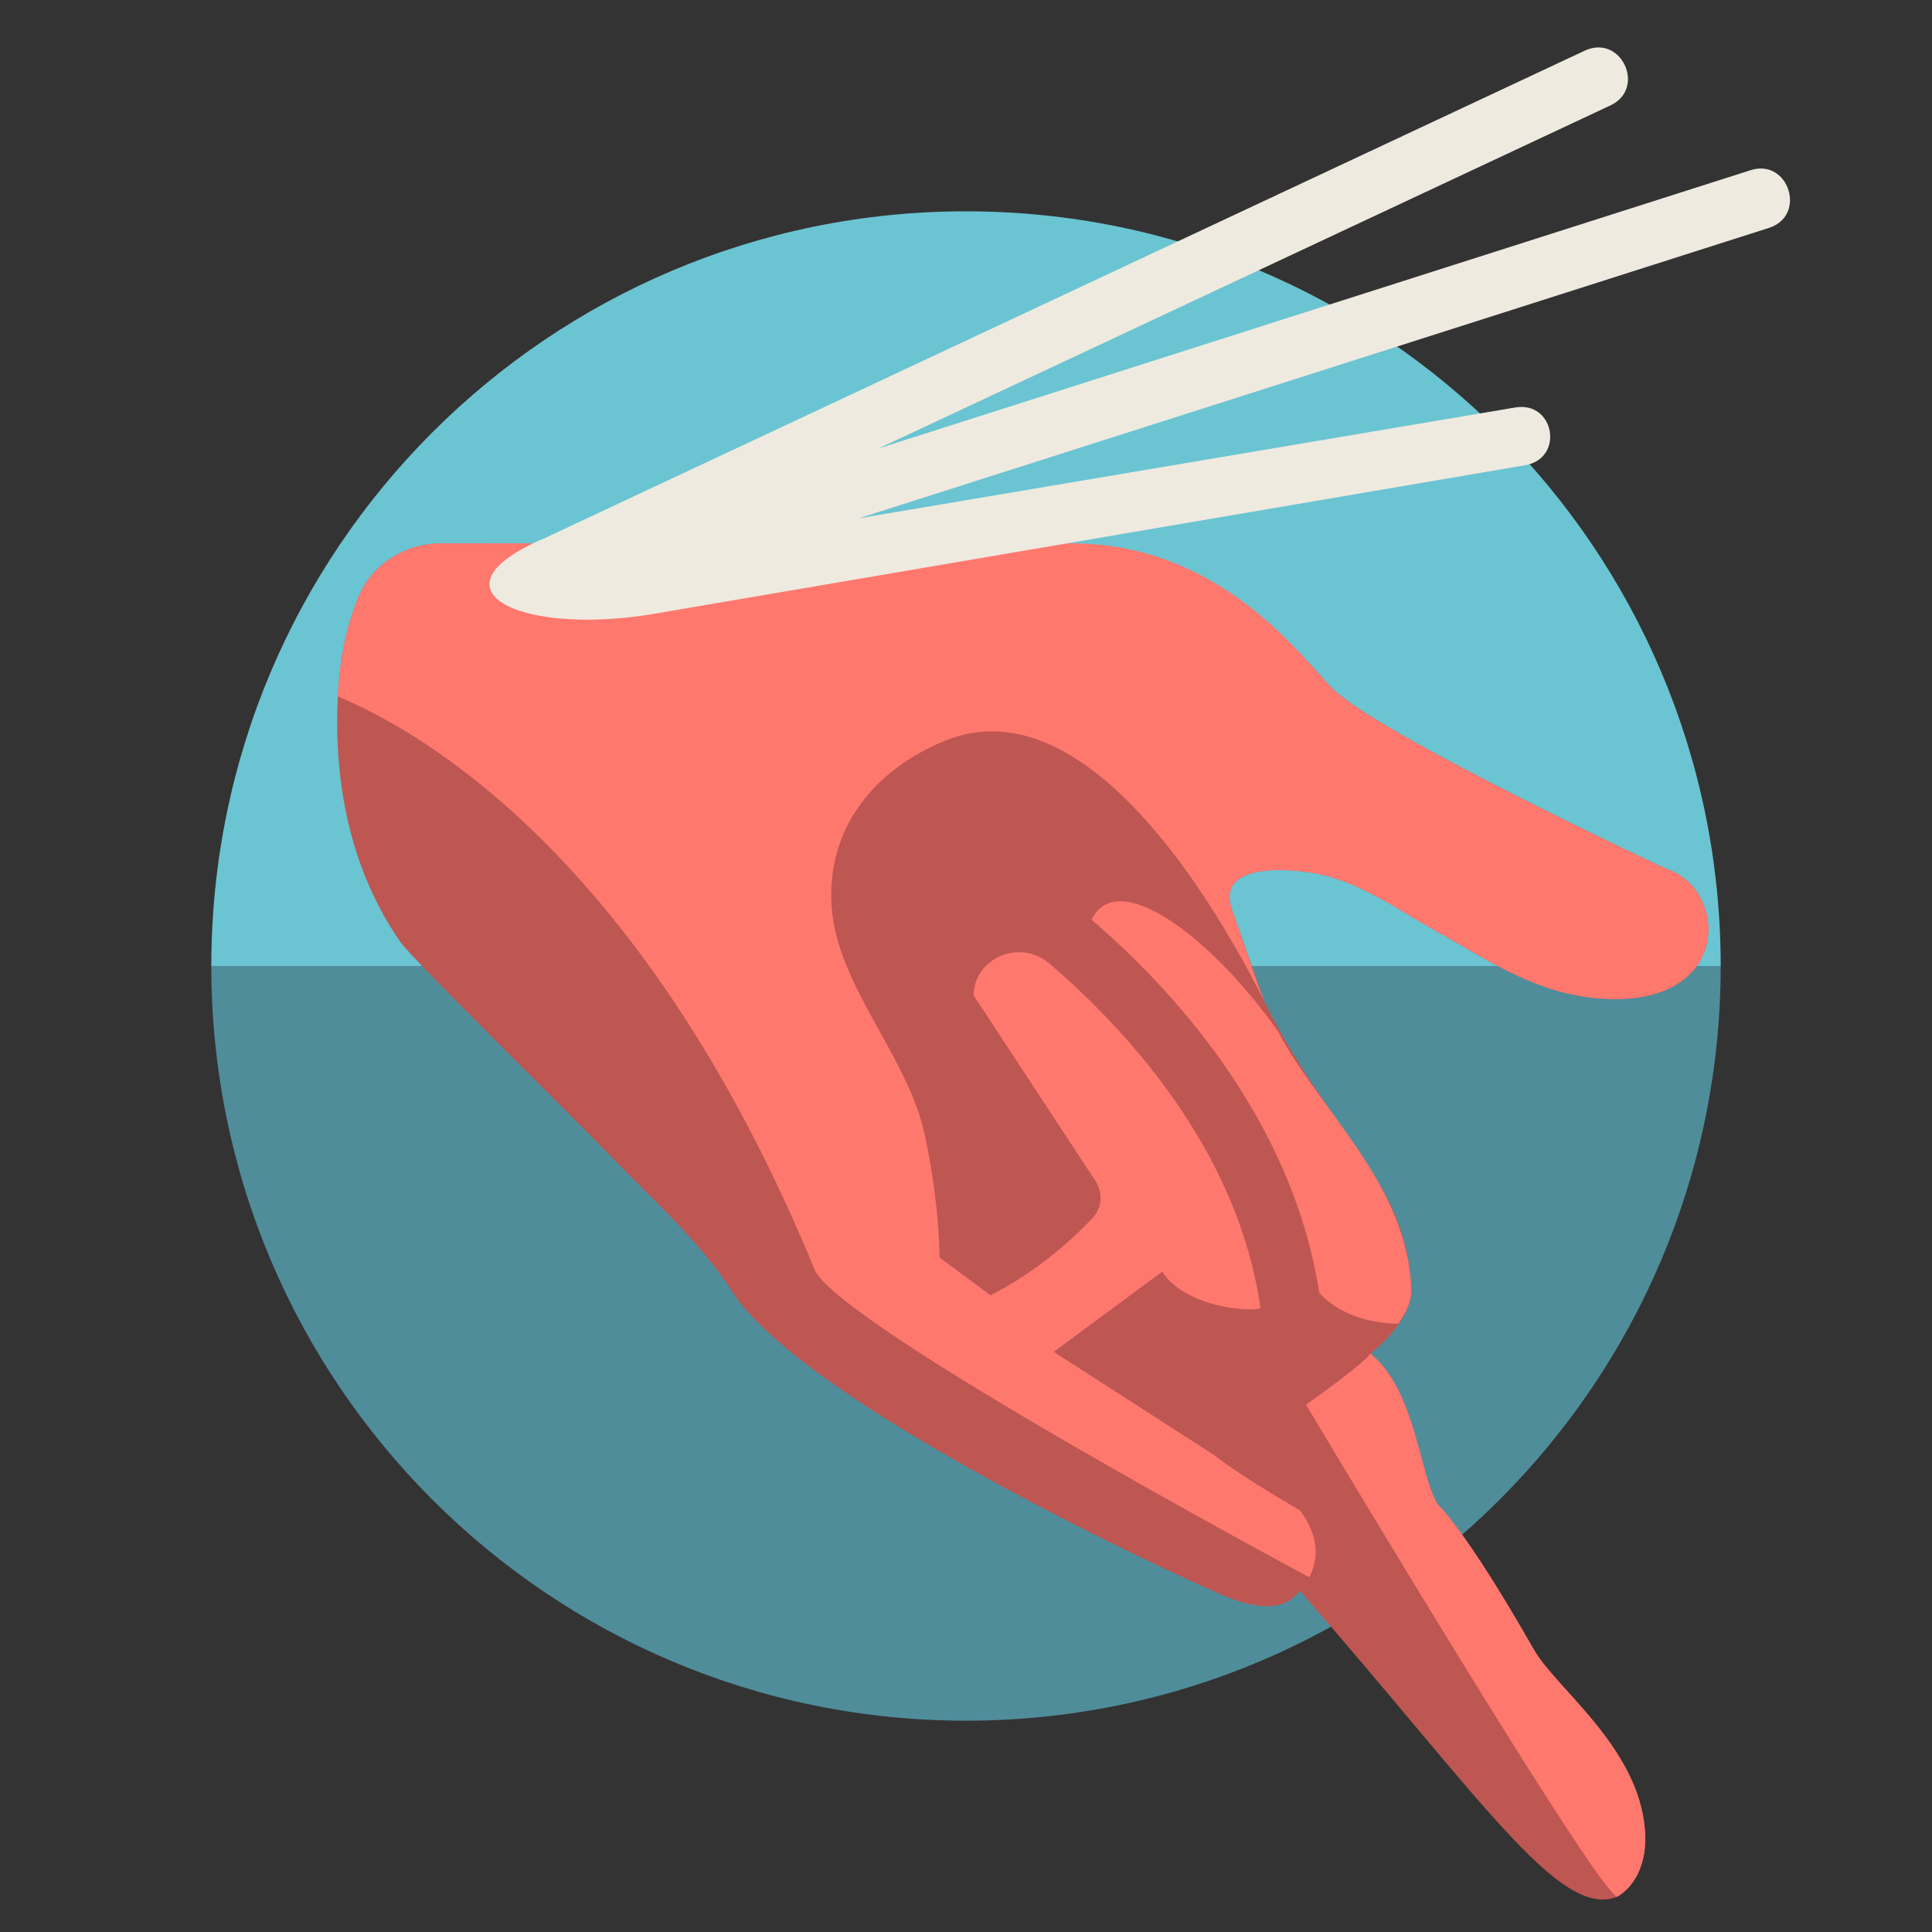
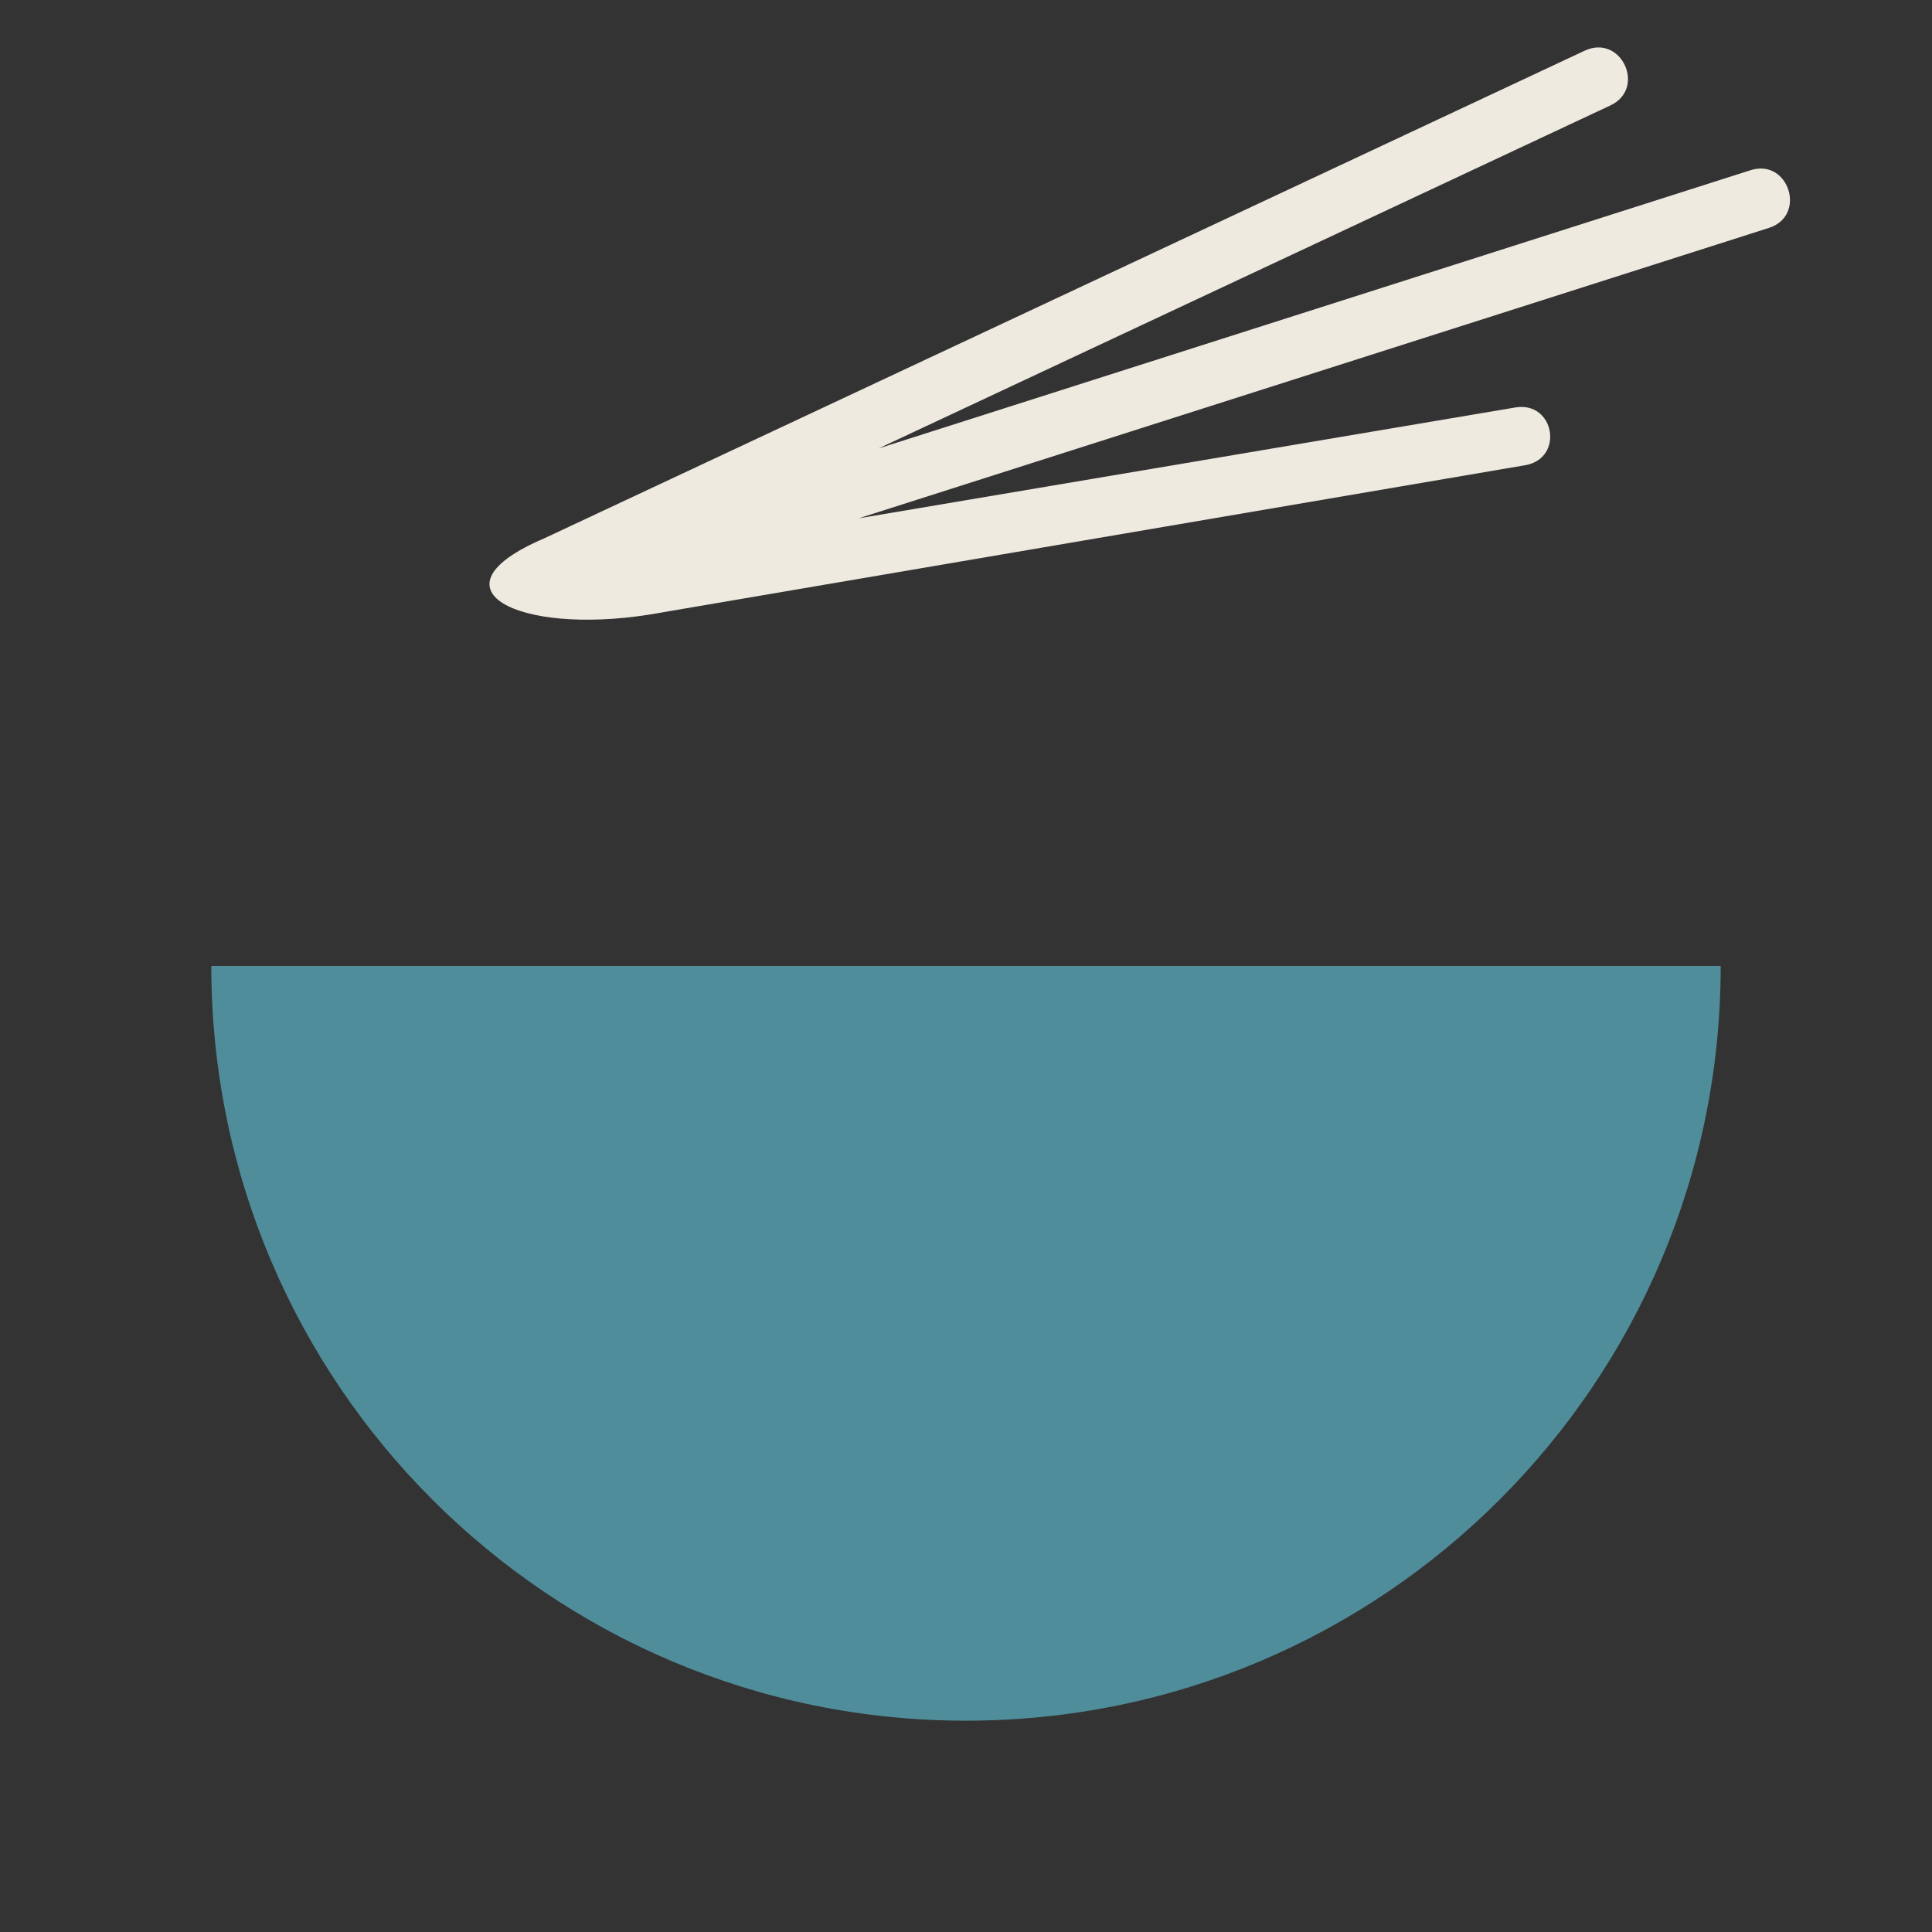
<svg xmlns="http://www.w3.org/2000/svg" version="1.1" id="Uploaded to svgrepo.com" width="800px" height="800px" viewBox="0 0 64 64" xml:space="preserve">
  <rect x="0" y="0" width="64" height="64" fill="#333333" stroke="none" />
  <style type="text/css">
	.fandom_een{fill:#FF786E;}
	.fandom_twee{fill:#BE5652;}
	.fandom_zeven{fill:#508D9B;}
	.fandom_acht{fill:#6BC4D2;}
	.fandom_veertien{fill:#EFEAE0;}
	.st0{fill:#AA9991;}
	.st1{fill:#FFFAFA;}
	.st2{fill:#644638;}
	.st3{fill:#4B322A;}
	.st4{fill:#FFC865;}
	.st5{fill:#BE9148;}
	.st6{fill:#8579A3;}
	.st7{fill:#685683;}
	.st8{fill:#4D4D4D;}
	.st9{fill:#3A3A3A;}
	.st10{fill:#808080;}
	.st11{fill:#CCCCCC;}
	.st12{fill:#666666;}
	.st13{fill:#018273;}
	.st14{fill:#00B3AA;}
</style>
  <g>
    <g>
-       <path class="fandom_acht" d="M32,7C18.193,7,7,18.193,7,32h50C57,18.193,45.807,7,32,7z" />
      <path class="fandom_zeven" d="M32,57c13.807,0,25-11.193,25-25H7C7,45.807,18.193,57,32,57z" />
    </g>
    <g>
-       <path class="fandom_twee" d="M43.796,28.975c1.354,0.313,2.515,1.157,3.709,1.827c1.712,0.96,3.247,2.028,5.23,2.248    c4.68,0.519,4.578-3.604,2.453-4.269c0,0-9.595-4.48-11.076-5.995c-0.978-1-3.676-4.741-8.591-4.749l-20.9-0.035    c-1.162-0.002-2.259,0.649-2.718,1.717c-0.381,0.887-0.643,1.988-0.712,3.351c-0.145,2.866,0.426,5.772,2.074,8.135    c0.429,0.615,5.235,5.305,7.004,7.135c1.347,1.393,2.928,2.8,3.982,4.44c2.351,3.656,14.242,9.202,16.25,10.063    c1.183,0.507,1.899,0.43,2.293,0.113c0.145-0.116,0.269-0.258,0.269-0.258c6.045,6.922,8.594,10.879,10.503,10.138    c0.716-0.431,0.935-1.28,0.935-1.897c0-2.898-2.935-4.969-3.683-6.282c-2.309-4.053-3.198-4.831-3.198-4.831    c-0.604-1-0.717-3.749-2.218-4.986c0,0,1.382-1.057,1.349-2.121c-0.111-3.561-2.67-5.113-4.869-9.548c0,0-1.058-2.99-1.06-2.995    C40.188,28.467,42.96,28.782,43.796,28.975z M43.379,50.565c0.001,0.002,0.002,0.003,0.002,0.005    C43.381,50.568,43.38,50.566,43.379,50.565z M44.312,43.312c-0.002-0.001-0.005-0.003-0.007-0.004    C44.308,43.309,44.31,43.311,44.312,43.312z" />
-       <path class="fandom_een" d="M46.328,43.845c0,0-1.639,0.066-2.626-1.018c-0.902-5.822-4.941-10.13-7.544-12.362    c0.871-1.787,4.027,0.637,6.177,3.698c1.369,2.619,4.306,5.084,4.414,8.556C46.762,43.095,46.571,43.494,46.328,43.845z     M55.187,28.782c0,0-9.595-4.48-11.076-5.995c-0.978-1-3.676-4.779-8.591-4.787h-20.9c-1.162-0.002-2.259,0.652-2.718,1.719    c-0.381,0.887-0.643,1.988-0.712,3.351c2.843,1.182,10.224,5.429,15.81,19.024c0.993,1.924,16.157,10.039,16.372,10.155    c0.267-0.515,0.389-1.285-0.31-2.217c-2.25-1.312-2.812-1.812-2.812-1.812l-5.344-3.438l3.594-2.656    c0.729,1.124,2.742,1.347,3.256,1.215c-0.749-5.336-4.609-9.386-7-11.428c-0.942-0.805-2.447-0.215-2.505,1.022    c-0.001,0.012-0.001,0.023-0.001,0.035l4.04,6.154c0.247,0.377,0.222,0.882-0.086,1.211c-1.076,1.149-2.296,2.016-3.392,2.573    l-1.687-1.25c-0.025-1.345-0.204-2.708-0.482-4.023c-0.583-2.758-3.052-5.072-3.107-7.865c-0.049-2.486,1.519-4.307,3.755-5.227    c4.359-1.789,8.489,4.429,10.597,8.643c-0.389-0.989-0.697-2.012-1.066-3.008c-0.634-1.709,2.138-1.394,2.974-1.201    c1.354,0.313,2.515,1.157,3.709,1.827c1.712,0.96,3.247,2.028,5.23,2.248C57.414,33.569,57.313,29.446,55.187,28.782z     M50.818,54.657c-2.309-4.053-3.198-4.831-3.198-4.831c-0.604-1-0.717-3.749-2.218-4.986c-0.323,0.41-2.033,1.621-2.139,1.691    c0.89,1.49,9.535,15.944,10.304,16.306c0.66-0.382,0.935-1.177,0.935-1.897C54.5,58.041,51.566,55.971,50.818,54.657z" />
      <path class="fandom_veertien" d="M57.99,5.638l-28.886,9.217L53.349,3.491c1.194-0.56,0.362-2.373-0.85-1.814    c-0.029,0.014-34.48,16.161-34.48,16.161c-3.894,1.663-0.904,3.205,3.462,2.526l29.04-4.953c1.306-0.223,0.98-2.133-0.326-1.913    l-21.75,3.672l30.155-9.621C59.865,7.143,59.251,5.235,57.99,5.638z" />
    </g>
  </g>
</svg>